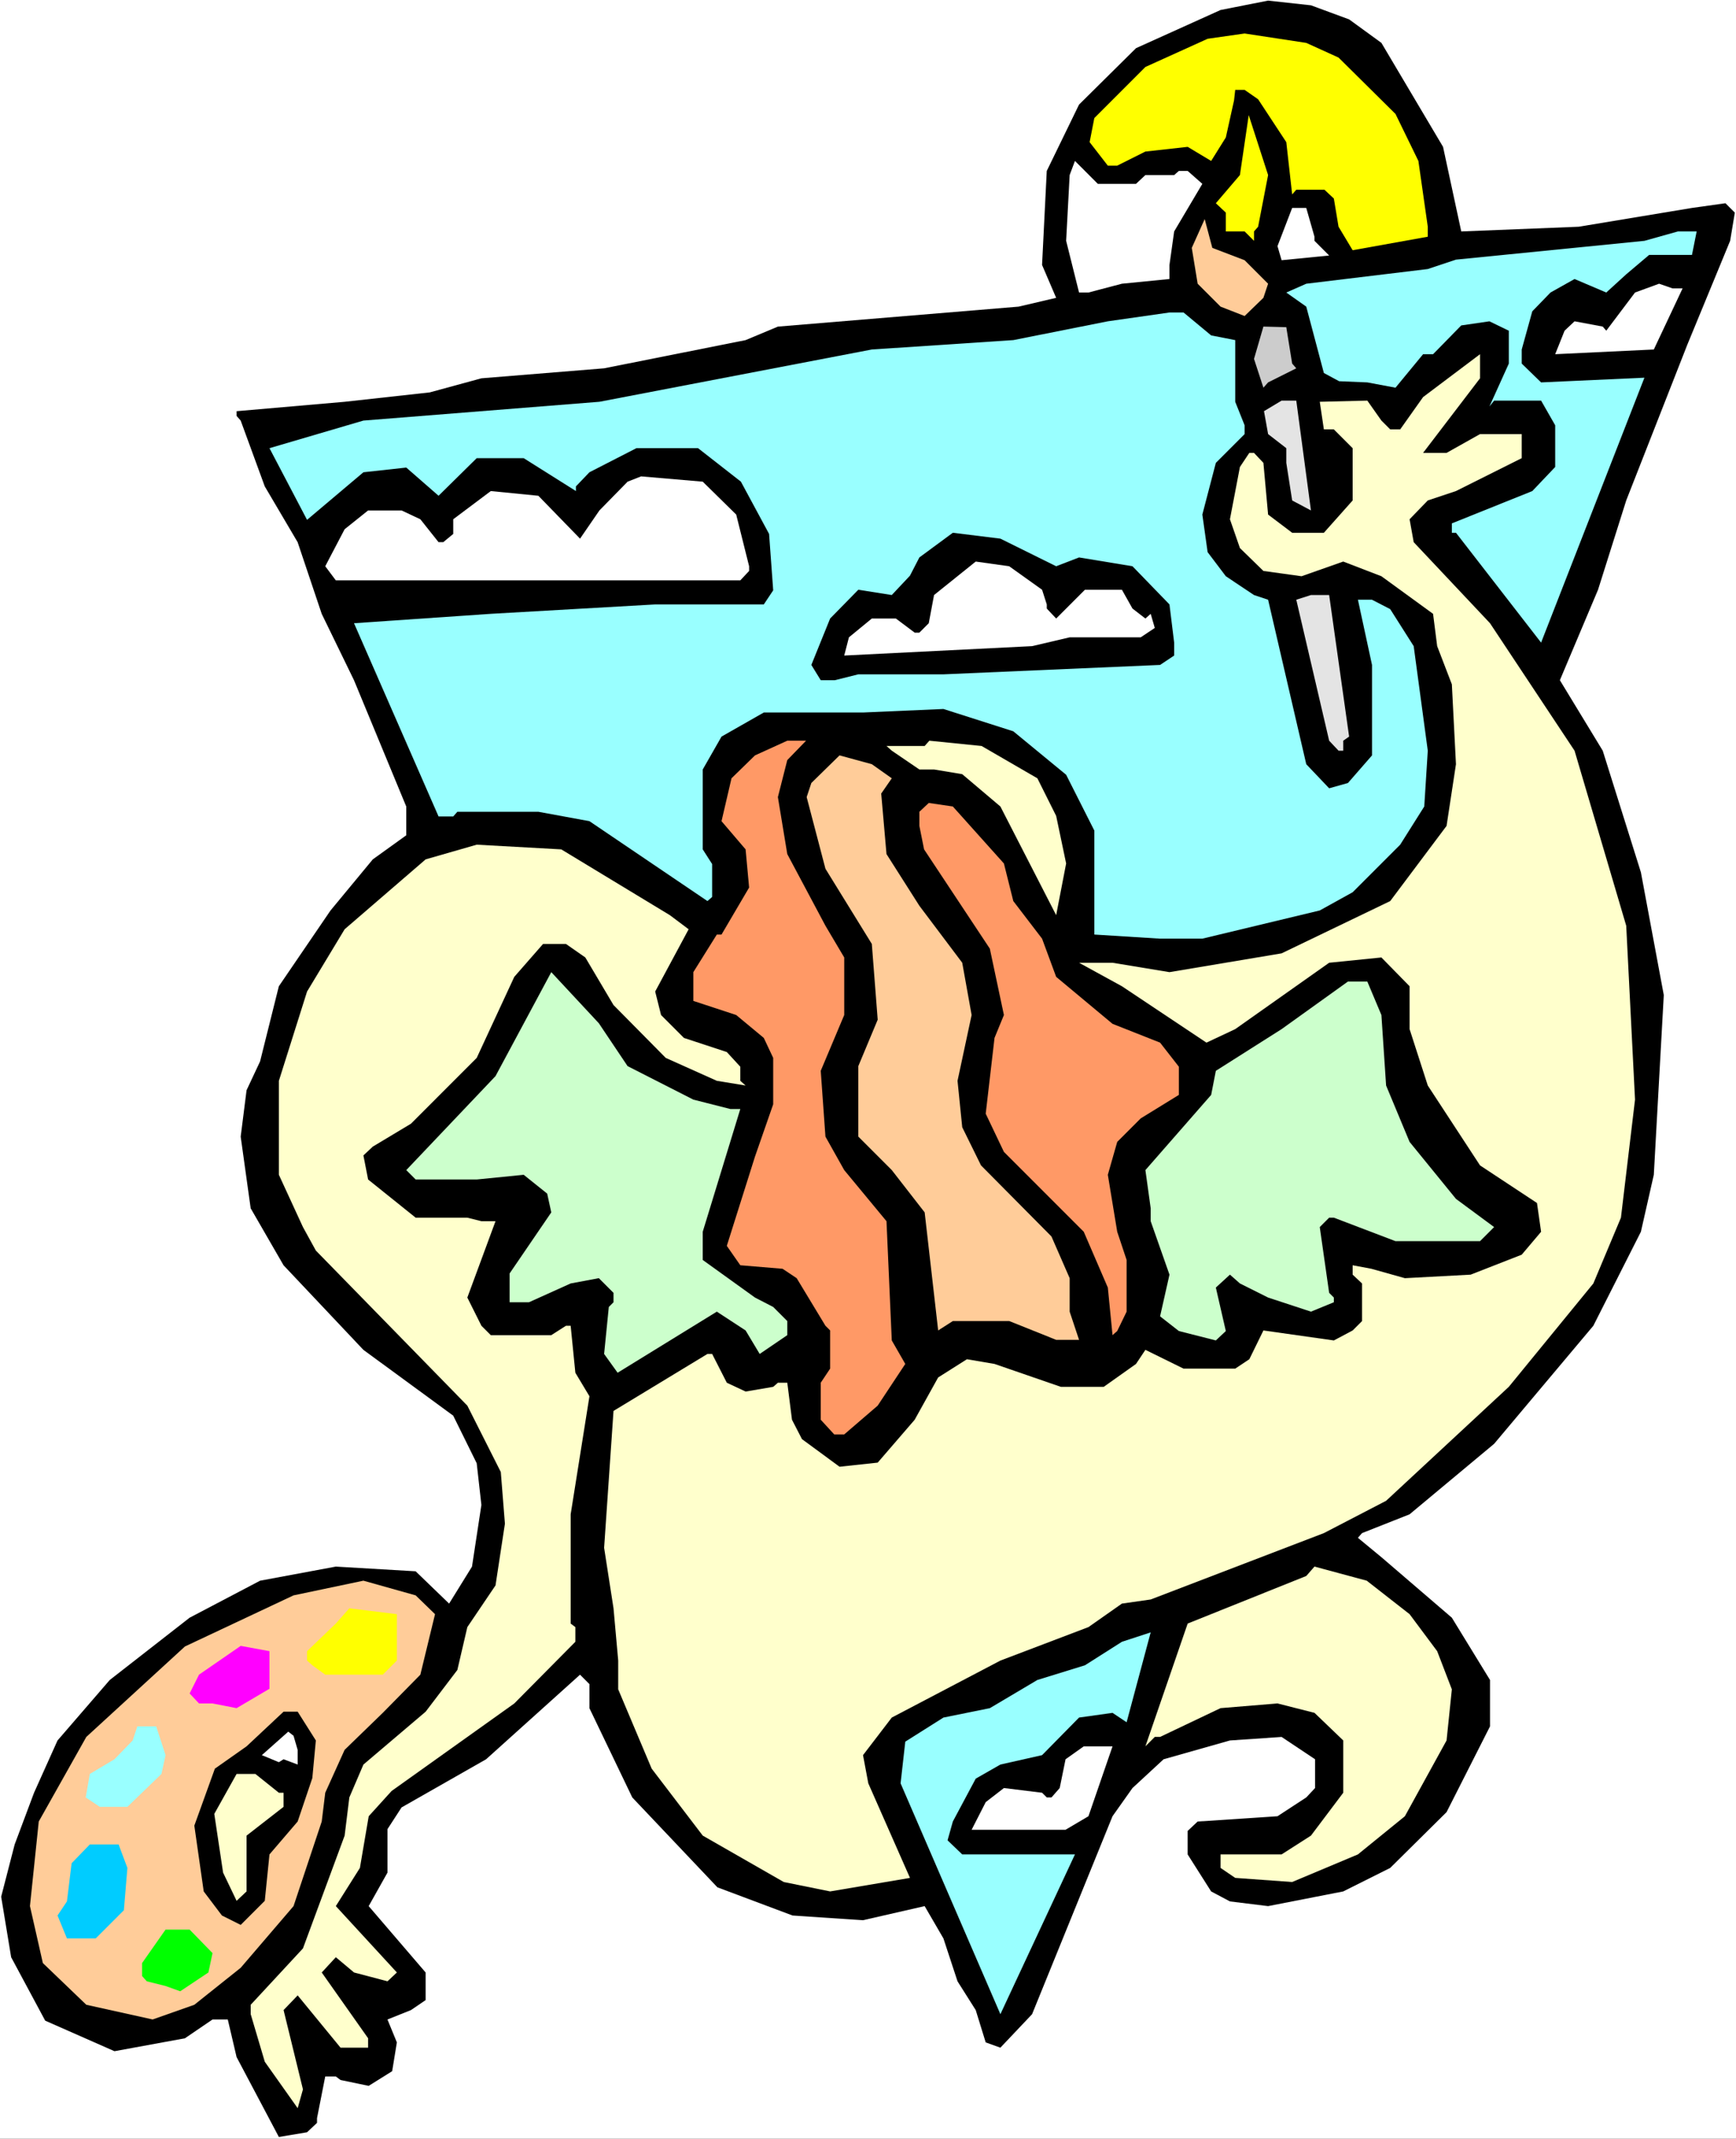
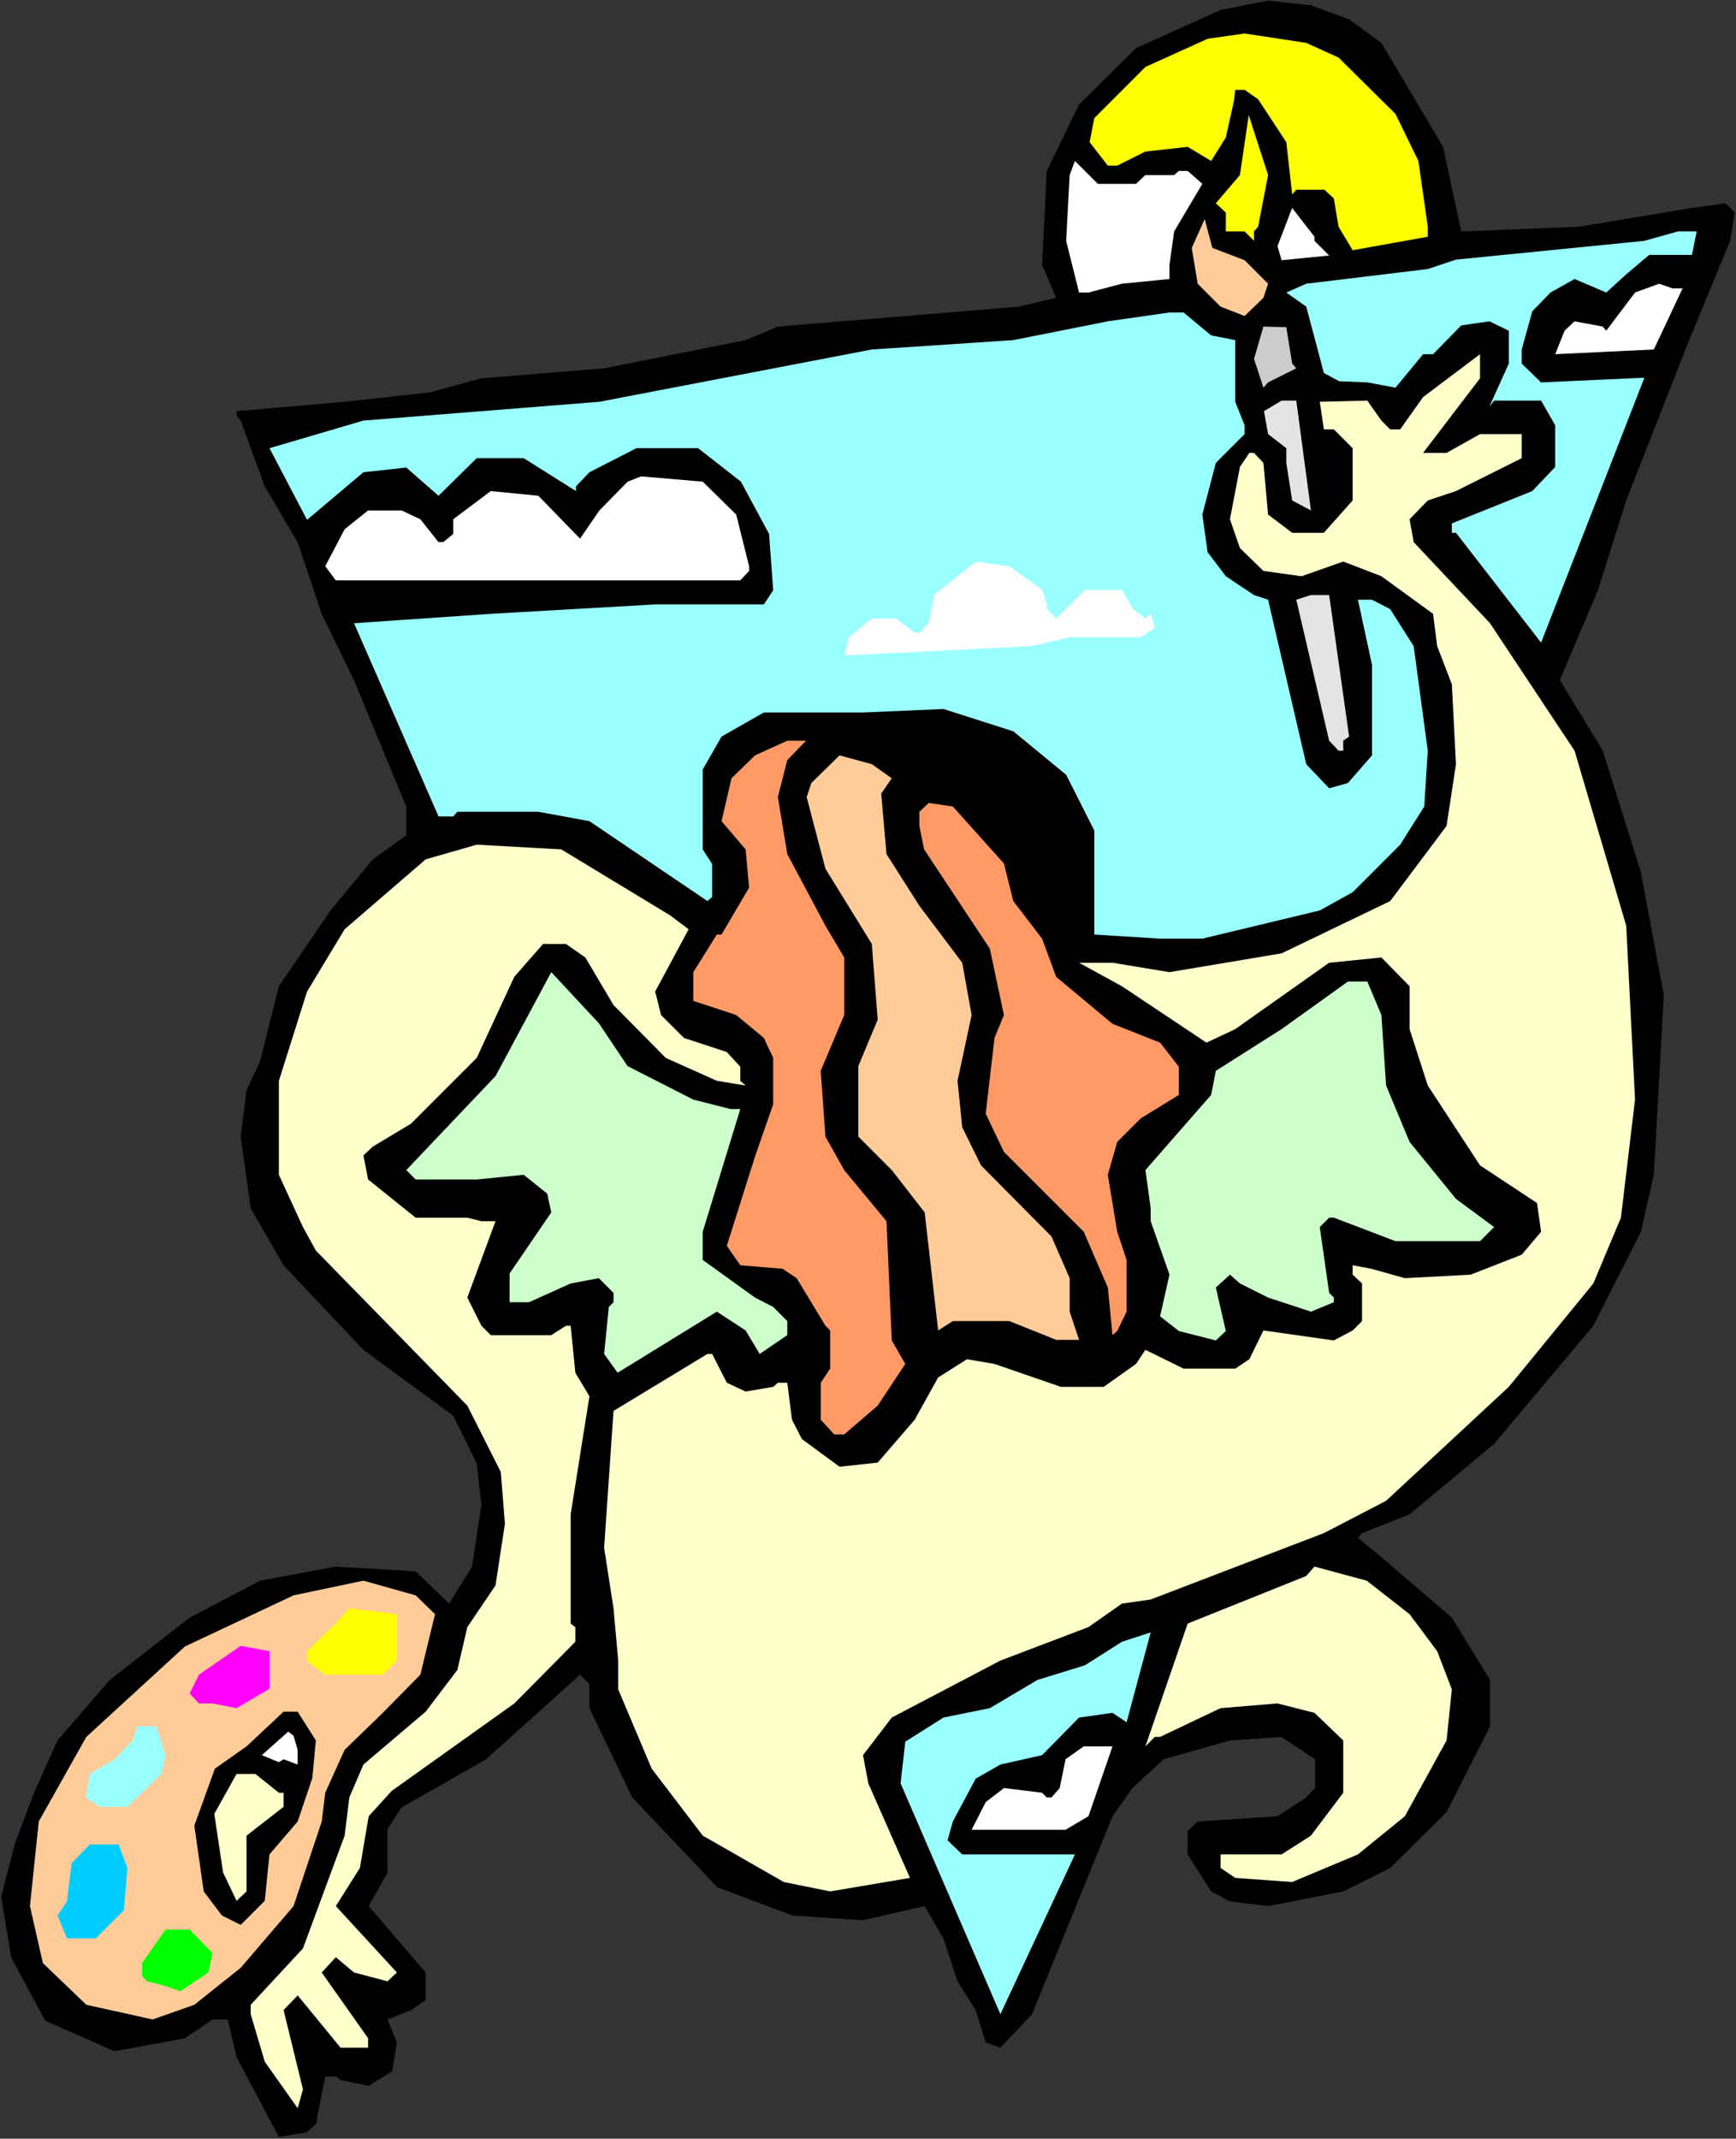
<svg xmlns="http://www.w3.org/2000/svg" xmlns:ns1="http://sodipodi.sourceforge.net/DTD/sodipodi-0.dtd" xmlns:ns2="http://www.inkscape.org/namespaces/inkscape" version="1.0" width="126.412mm" height="155.668mm" id="svg36" ns1:docname="Painting Sky.wmf">
  <rect width="100%" height="100%" fill="#333333" stroke="none" />
  <ns1:namedview id="namedview36" pagecolor="#ffffff" bordercolor="#000000" borderopacity="0.25" ns2:showpageshadow="2" ns2:pageopacity="0.0" ns2:pagecheckerboard="0" ns2:deskcolor="#d1d1d1" ns2:document-units="mm" />
  <defs id="defs1">
    <pattern id="WMFhbasepattern" patternUnits="userSpaceOnUse" width="6" height="6" x="0" y="0" />
  </defs>
-   <path style="fill:#ffffff;fill-opacity:1;fill-rule:evenodd;stroke:none" d="M 0,588.353 H 477.779 V 0 H 0 Z" id="path1" />
  <path style="fill:#000000;fill-opacity:1;fill-rule:evenodd;stroke:none" d="m 371.301,5.333 8.887,6.464 16.965,28.602 5.009,23.269 32.315,-1.293 31.184,-5.171 9.21,-1.293 2.585,2.585 -1.293,7.756 -11.795,28.602 -16.804,42.822 -7.756,24.562 -10.502,24.885 11.795,19.391 10.502,33.449 6.301,33.773 -2.747,49.447 -3.555,15.674 -13.088,25.855 -27.306,32.48 -23.267,19.391 -13.088,5.171 -1.131,1.293 6.463,5.332 19.389,16.644 10.502,17.129 v 12.766 l -11.957,23.592 -15.511,15.351 -12.926,6.464 -20.682,4.04 -10.502,-1.293 -5.17,-2.747 -6.463,-10.18 v -6.464 l 2.747,-2.585 21.974,-1.454 7.917,-5.171 2.424,-2.585 v -7.918 l -9.21,-6.14 -14.219,0.97 -18.258,5.171 -8.564,7.918 -5.494,7.756 -22.136,54.456 -8.725,9.211 -4.039,-1.454 -2.747,-8.888 -5.009,-7.918 -3.878,-11.796 -5.17,-8.888 -16.965,3.878 -19.389,-1.293 -20.682,-7.756 -23.428,-24.723 -11.795,-24.562 v -6.625 l -2.585,-2.585 -25.852,23.269 -23.267,13.25 -3.878,5.979 v 11.958 l -5.17,9.211 15.673,18.26 v 7.595 l -4.039,2.747 -6.463,2.585 2.585,6.302 -1.293,7.918 -6.463,4.04 -7.756,-1.616 -1.293,-0.97 h -2.908 l -2.262,11.473 v 1.293 l -2.747,2.585 -7.756,1.293 -11.633,-21.976 -2.424,-10.342 h -4.201 l -7.594,5.171 -19.389,3.555 -19.066,-8.403 -9.371,-17.452 -2.747,-16.644 3.716,-14.382 5.332,-14.22 6.463,-14.382 14.38,-16.644 21.974,-17.129 19.389,-10.18 20.843,-3.878 21.974,1.293 9.21,8.888 6.301,-10.18 2.585,-16.967 -1.293,-11.473 -6.463,-13.089 -24.721,-18.098 -21.974,-23.269 -9.048,-15.674 -2.747,-19.714 1.616,-12.766 3.716,-7.918 5.17,-20.684 14.219,-20.845 11.633,-14.058 9.21,-6.625 v -7.918 l -14.38,-34.742 -8.887,-18.26 -6.625,-19.714 -9.048,-15.351 -6.625,-18.098 -1.131,-1.293 v -1.293 l 29.73,-2.585 23.428,-2.585 14.219,-3.878 33.769,-2.747 38.94,-7.756 8.887,-3.717 66.246,-5.494 10.341,-2.424 -3.878,-9.049 1.293,-25.855 8.887,-18.26 15.673,-15.513 23.267,-10.503 13.088,-2.585 11.795,1.293 z" id="path2" />
  <path style="fill:#ffff00;fill-opacity:1;fill-rule:evenodd;stroke:none" d="m 368.392,15.836 15.673,15.513 6.301,12.927 2.585,18.098 v 2.747 l -20.682,3.717 -3.878,-6.464 -1.293,-7.756 -2.585,-2.424 h -7.756 l -1.131,1.293 -1.616,-14.382 -7.756,-11.796 -3.716,-2.585 h -2.585 l -0.323,2.909 -2.262,10.18 -4.039,6.464 -6.463,-3.878 -11.633,1.293 -7.756,3.878 h -2.585 l -5.009,-6.464 1.293,-6.625 14.057,-14.058 17.127,-7.756 10.179,-1.454 16.965,2.585 z" id="path3" />
  <path style="fill:#ffff00;fill-opacity:1;fill-rule:evenodd;stroke:none" d="m 346.256,62.374 -1.131,1.293 v 2.585 l -2.585,-2.585 h -5.17 v -5.171 l -2.747,-2.585 6.625,-7.756 2.424,-16.482 5.332,16.482 z" id="path4" />
  <path style="fill:#ffffff;fill-opacity:1;fill-rule:evenodd;stroke:none" d="m 312.649,50.578 2.585,-2.424 h 7.917 l 1.293,-1.131 h 2.424 l 4.039,3.555 -7.756,13.089 -1.293,9.211 v 3.878 l -13.088,1.293 -9.21,2.424 h -2.585 l -3.555,-14.22 0.969,-18.098 1.454,-3.878 6.301,6.302 z" id="path5" />
-   <path style="fill:#ffffff;fill-opacity:1;fill-rule:evenodd;stroke:none" d="m 361.768,65.121 v 1.131 l 4.039,4.04 -13.088,1.293 -1.131,-3.878 4.039,-10.503 h 3.878 z" id="path6" />
+   <path style="fill:#ffffff;fill-opacity:1;fill-rule:evenodd;stroke:none" d="m 361.768,65.121 v 1.131 l 4.039,4.04 -13.088,1.293 -1.131,-3.878 4.039,-10.503 z" id="path6" />
  <path style="fill:#ffcc99;fill-opacity:1;fill-rule:evenodd;stroke:none" d="m 342.54,71.585 6.463,6.464 -1.293,3.878 -5.17,5.009 -6.625,-2.585 -6.301,-6.302 -1.616,-9.857 3.555,-7.918 2.1,7.918 z" id="path7" />
  <path style="fill:#99ffff;fill-opacity:1;fill-rule:evenodd;stroke:none" d="m 465.661,70.131 h -11.795 l -6.301,5.333 -5.494,5.009 -8.725,-3.717 -6.625,3.717 -5.009,5.171 -2.908,10.503 v 3.878 l 5.332,5.171 28.437,-1.293 -28.437,72.878 -23.428,-30.218 h -1.131 v -2.585 l 22.136,-8.888 6.301,-6.625 v -11.473 l -3.878,-6.787 h -12.926 l -1.293,1.616 5.332,-11.796 v -9.049 l -5.332,-2.585 -7.756,1.131 -7.756,7.918 h -2.747 l -7.594,9.211 -7.756,-1.454 -7.756,-0.323 -4.201,-2.262 -4.847,-18.26 -5.494,-3.878 5.494,-2.424 33.446,-4.04 7.756,-2.585 51.866,-5.171 9.21,-2.585 h 5.17 z" id="path8" />
  <path style="fill:#ffffff;fill-opacity:1;fill-rule:evenodd;stroke:none" d="m 463.076,79.341 -7.917,16.805 -27.145,1.293 2.585,-6.464 2.747,-2.585 7.756,1.454 0.969,1.131 7.917,-10.503 6.625,-2.424 3.716,1.293 z" id="path9" />
  <path style="fill:#99ffff;fill-opacity:1;fill-rule:evenodd;stroke:none" d="m 333.33,92.269 6.625,1.293 v 16.967 l 2.585,6.464 v 2.424 l -7.917,7.918 -3.716,14.22 1.454,10.342 5.009,6.625 7.756,5.171 3.878,1.293 10.502,45.246 6.301,6.625 5.17,-1.454 6.625,-7.595 v -24.885 l -3.878,-17.937 h 3.878 l 5.009,2.585 6.463,10.18 3.878,28.763 -0.969,15.351 -6.625,10.503 -13.088,13.089 -9.048,5.009 -32.315,7.756 h -11.633 l -18.096,-1.131 v -28.602 l -7.756,-15.351 -14.542,-11.958 -19.227,-6.14 -22.136,0.97 h -27.306 l -11.633,6.625 -5.17,9.049 v 21.976 l 2.585,4.04 v 9.049 l -1.293,1.131 -32.477,-21.976 -14.057,-2.585 h -22.297 l -1.131,1.293 h -4.039 l -23.267,-53.163 37.647,-2.585 45.241,-2.585 h 29.891 l 2.585,-3.878 -1.131,-15.513 -7.756,-14.382 -11.795,-9.211 h -16.965 l -12.926,6.625 -3.716,3.878 v 1.293 l -14.38,-9.049 h -12.926 l -10.502,10.342 -8.887,-7.756 -11.795,1.293 -15.511,13.089 -10.341,-19.714 25.852,-7.595 32.477,-2.585 32.477,-2.585 74.971,-14.382 38.94,-2.585 26.014,-5.171 16.965,-2.424 h 3.878 z" id="path10" />
  <path style="fill:#cccccc;fill-opacity:1;fill-rule:evenodd;stroke:none" d="m 355.628,100.025 1.131,1.293 -7.756,3.878 -1.293,1.454 -2.585,-7.918 2.585,-8.888 6.301,0.162 z" id="path11" />
  <path style="fill:#ffffcc;fill-opacity:1;fill-rule:evenodd;stroke:none" d="m 391.659,124.587 h 6.463 l 9.21,-5.171 h 11.472 v 6.625 l -18.096,9.049 -7.756,2.585 -5.009,5.171 1.131,6.302 21.005,22.3 23.267,35.065 14.219,48.154 2.424,47.831 -3.878,32.48 -7.594,18.098 -23.267,28.44 -33.769,31.349 -17.127,8.888 -47.665,18.26 -7.917,1.131 -9.21,6.464 -24.236,9.211 -29.891,15.674 -7.917,10.342 1.454,7.756 11.472,26.016 -21.974,3.717 -12.764,-2.585 -22.297,-12.766 -14.057,-18.421 -9.21,-21.815 v -7.918 l -1.293,-14.382 -2.585,-16.644 2.585,-37.651 25.852,-15.674 h 1.293 l 4.039,7.918 5.17,2.424 7.594,-1.293 1.293,-1.131 h 2.585 l 1.293,10.18 2.747,5.333 10.341,7.595 10.502,-1.131 10.179,-11.796 6.463,-11.635 7.917,-5.009 7.594,1.293 18.258,6.302 h 11.795 l 8.887,-6.302 2.585,-3.878 10.502,5.171 h 14.219 l 3.878,-2.585 3.878,-7.918 19.389,2.747 5.17,-2.747 2.585,-2.585 v -10.342 l -2.585,-2.424 v -2.585 l 5.17,0.97 9.21,2.585 18.096,-0.97 14.057,-5.494 5.332,-6.302 -1.131,-7.918 -15.673,-10.342 -14.38,-21.976 -5.009,-15.513 v -11.796 l -7.756,-7.918 -14.38,1.454 -25.852,18.26 -7.917,3.717 -23.267,-15.513 -11.795,-6.464 h 9.21 l 15.673,2.585 30.861,-5.171 29.891,-14.382 15.511,-20.684 2.585,-16.967 -1.131,-21.976 -4.039,-10.503 -1.131,-8.888 -14.219,-10.342 -10.502,-4.04 -11.472,4.04 -10.502,-1.454 -6.463,-6.302 -2.747,-7.918 2.747,-14.382 2.585,-3.878 h 1.293 l 2.585,2.747 1.293,14.22 6.625,5.009 h 8.725 l 7.917,-8.888 v -14.382 l -5.17,-5.171 h -2.747 l -1.131,-7.595 13.088,-0.323 3.878,5.494 2.424,2.424 h 2.747 l 6.301,-8.888 15.673,-11.796 v 6.625 z" id="path12" />
  <path style="fill:#e4e4e4;fill-opacity:1;fill-rule:evenodd;stroke:none" d="m 360.798,140.423 -5.17,-2.747 -1.616,-10.342 v -4.04 l -5.009,-3.878 -1.131,-6.302 4.847,-2.909 h 4.039 z" id="path13" />
  <path style="fill:#ffffff;fill-opacity:1;fill-rule:evenodd;stroke:none" d="m 202.616,141.554 2.585,10.342 0.969,3.878 v 1.293 l -2.424,2.585 H 92.421 l -2.908,-3.878 5.332,-10.18 6.463,-5.171 h 9.21 l 5.17,2.424 5.009,6.302 h 1.293 l 2.747,-2.262 v -4.04 l 10.341,-7.756 13.088,1.293 11.472,11.796 5.332,-7.756 7.756,-7.918 3.716,-1.454 16.965,1.454 z" id="path14" />
-   <path style="fill:#000000;fill-opacity:1;fill-rule:evenodd;stroke:none" d="m 290.674,155.774 6.301,-2.424 14.703,2.424 10.179,10.503 1.293,10.503 v 3.555 l -3.878,2.585 -59.621,2.585 h -23.428 l -6.463,1.616 h -3.878 l -2.585,-4.201 5.17,-12.766 7.756,-7.918 9.21,1.454 5.009,-5.332 2.585,-5.009 9.21,-6.787 13.088,1.616 z" id="path15" />
  <path style="fill:#ffffff;fill-opacity:1;fill-rule:evenodd;stroke:none" d="m 286.797,162.237 1.293,4.04 v 1.131 l 2.585,2.747 7.917,-7.918 h 10.179 l 2.908,5.171 3.555,2.747 1.454,-1.293 1.131,3.878 -3.878,2.585 h -19.551 l -10.341,2.424 -51.704,2.585 1.293,-5.009 6.301,-5.171 h 6.625 l 5.17,3.878 h 1.293 l 2.585,-2.585 1.454,-7.756 11.472,-9.211 9.21,1.293 z" id="path16" />
  <path style="fill:#e4e4e4;fill-opacity:1;fill-rule:evenodd;stroke:none" d="m 371.301,202.635 -1.616,1.131 v 2.747 h -1.293 l -2.585,-2.747 -9.048,-38.782 4.039,-1.293 h 5.009 z" id="path17" />
  <path style="fill:#ff9966;fill-opacity:1;fill-rule:evenodd;stroke:none" d="m 216.673,209.099 -2.585,10.18 2.585,15.674 10.502,19.714 5.17,8.726 v 15.836 l -6.463,15.351 1.293,18.098 5.17,9.211 11.633,14.058 1.454,32.803 3.716,6.464 -7.594,11.473 -9.21,7.918 h -2.747 l -3.716,-4.04 v -10.18 l 2.585,-3.878 v -10.503 l -1.293,-1.293 -7.917,-13.089 -3.878,-2.585 -11.633,-0.97 -3.716,-5.333 7.756,-24.562 5.009,-14.382 v -12.766 l -2.585,-5.494 -7.594,-6.302 -11.795,-3.878 v -7.918 l 6.463,-10.342 h 1.293 l 7.594,-12.927 -0.969,-10.503 -6.625,-7.756 2.747,-11.796 6.463,-6.302 8.887,-4.04 h 5.17 z" id="path18" />
-   <path style="fill:#ffffcc;fill-opacity:1;fill-rule:evenodd;stroke:none" d="m 285.504,214.108 5.17,10.342 2.747,13.089 -2.747,14.22 -15.35,-29.894 -10.502,-8.888 -7.756,-1.293 h -4.039 l -7.594,-5.171 -1.454,-1.293 h 10.502 l 1.293,-1.454 14.38,1.454 z" id="path19" />
  <path style="fill:#ffcc99;fill-opacity:1;fill-rule:evenodd;stroke:none" d="m 245.433,214.108 -2.908,4.201 1.454,16.644 9.048,14.22 11.795,15.674 2.585,14.382 -3.878,18.098 1.293,12.766 5.17,10.503 19.389,19.553 5.009,11.473 v 9.211 l 2.585,7.756 h -6.301 l -12.926,-5.171 h -15.511 l -4.039,2.585 -3.716,-32.48 -9.048,-11.635 -9.21,-9.211 v -19.391 l 5.332,-12.766 -1.616,-20.845 -12.764,-20.684 -5.17,-19.714 1.293,-3.878 7.756,-7.595 8.887,2.424 z" id="path20" />
  <path style="fill:#ff9966;fill-opacity:1;fill-rule:evenodd;stroke:none" d="m 276.294,237.539 2.585,10.342 7.917,10.342 3.878,10.503 15.511,12.927 13.088,5.171 5.17,6.625 v 7.756 l -10.502,6.464 -6.463,6.464 -2.585,9.049 2.585,15.674 2.585,7.756 v 14.22 l -2.585,5.332 -1.293,1.131 -1.293,-13.089 -6.625,-15.351 -21.974,-21.976 -5.009,-10.503 2.424,-20.845 2.585,-6.302 -3.878,-18.26 -18.096,-27.309 -1.293,-6.464 v -3.878 l 2.585,-2.424 6.625,0.97 z" id="path21" />
  <path style="fill:#ffffcc;fill-opacity:1;fill-rule:evenodd;stroke:none" d="m 184.358,251.759 5.17,3.878 -9.21,17.129 1.616,6.464 6.301,6.302 11.795,3.878 3.716,4.04 v 3.878 l 1.454,1.293 -7.917,-1.293 -14.057,-6.302 -14.38,-14.543 -7.756,-13.089 -5.332,-3.717 h -6.301 l -7.917,9.049 -10.341,22.3 -18.096,18.098 -10.502,6.302 -2.585,2.424 1.293,6.625 13.088,10.503 h 14.219 l 3.878,0.97 h 3.878 l -7.756,21.007 3.878,7.756 2.585,2.585 h 16.642 l 4.039,-2.585 h 1.293 l 1.293,12.927 3.878,6.464 -5.17,32.48 v 30.056 l 1.293,0.97 v 4.04 l -16.804,16.967 -33.769,24.077 -6.301,6.948 -2.424,14.22 -6.625,10.503 16.804,18.26 -2.585,2.424 -9.21,-2.424 -5.009,-4.201 -3.878,4.201 12.764,18.098 v 2.585 h -7.594 l -11.795,-14.382 -3.878,4.04 5.332,21.815 -1.454,5.171 -9.048,-12.766 -3.878,-13.089 v -2.585 l 14.38,-15.513 11.472,-31.026 1.293,-10.503 3.878,-9.049 17.127,-14.543 8.725,-11.473 2.747,-11.796 7.756,-11.473 2.585,-16.967 -1.131,-14.22 -9.21,-18.26 -41.687,-42.66 -3.555,-6.464 -6.625,-14.382 v -25.855 l 7.756,-24.562 10.341,-17.129 22.297,-19.229 14.057,-4.04 23.267,1.293 z" id="path22" />
  <path style="fill:#ccffcc;fill-opacity:1;fill-rule:evenodd;stroke:none" d="m 172.724,293.288 18.096,9.211 10.179,2.585 h 2.747 l -10.341,33.773 v 7.756 l 14.38,10.342 5.009,2.585 3.878,3.878 v 3.878 l -7.594,5.171 -3.878,-6.464 -7.917,-5.171 -27.306,16.805 -3.716,-5.171 1.293,-12.927 1.293,-1.293 v -2.585 l -4.039,-4.04 -7.756,1.454 -11.472,5.171 h -5.332 v -7.918 l 11.472,-16.805 -1.131,-5.171 -6.463,-5.171 -12.926,1.293 h -16.804 l -2.585,-2.585 24.559,-25.855 15.35,-28.602 13.088,14.058 z" id="path23" />
  <path style="fill:#ccffcc;fill-opacity:1;fill-rule:evenodd;stroke:none" d="m 380.187,279.229 1.293,19.391 6.463,15.513 12.764,15.674 10.502,7.756 -3.878,3.878 h -23.267 l -16.965,-6.464 h -1.293 l -2.585,2.585 2.585,18.098 1.293,1.293 v 1.293 l -6.301,2.585 -11.795,-3.878 -7.756,-3.878 -2.747,-2.424 -3.878,3.555 2.747,11.958 -2.747,2.585 -10.179,-2.585 -5.17,-4.04 2.585,-11.473 -5.17,-14.705 v -3.555 l -1.454,-10.503 18.096,-20.684 1.293,-6.625 18.096,-11.473 18.258,-13.089 h 5.332 z" id="path24" />
  <path style="fill:#ffffcc;fill-opacity:1;fill-rule:evenodd;stroke:none" d="m 387.943,444.052 7.594,10.18 4.039,10.503 -1.454,14.058 -11.472,20.845 -12.926,10.503 -18.096,7.595 -15.673,-1.131 -4.039,-2.747 v -3.717 h 16.804 l 8.079,-5.171 8.887,-11.796 v -14.382 l -7.917,-7.595 -10.179,-2.585 -15.673,1.293 -16.642,7.918 h -1.454 l -2.585,2.585 11.633,-33.773 32.638,-13.089 2.262,-2.585 14.38,3.878 z" id="path25" />
  <path style="fill:#ffcc99;fill-opacity:1;fill-rule:evenodd;stroke:none" d="m 119.728,444.052 -4.039,16.644 -10.341,10.503 -10.502,10.18 -5.332,11.796 -0.969,7.918 -7.756,23.269 -14.542,16.967 -12.764,10.18 -11.472,4.04 -18.258,-4.04 -11.957,-11.473 -3.555,-15.674 2.424,-23.269 13.088,-23.269 27.145,-24.885 29.891,-14.058 19.227,-4.04 14.38,4.04 z" id="path26" />
  <path style="fill:#ffff00;fill-opacity:1;fill-rule:evenodd;stroke:none" d="m 109.225,456.818 -3.878,3.878 H 89.513 l -3.555,-2.585 -1.454,-1.293 v -2.585 l 7.917,-7.595 3.716,-4.201 13.088,1.616 z" id="path27" />
  <path style="fill:#99ffff;fill-opacity:1;fill-rule:evenodd;stroke:none" d="m 306.186,471.2 -9.21,1.293 -10.179,10.342 -11.472,2.585 -6.786,3.878 -6.301,11.796 -1.454,5.171 4.039,3.878 h 31.023 l -20.52,43.953 -27.468,-63.505 1.293,-11.473 10.502,-6.625 12.764,-2.585 13.088,-7.756 13.088,-4.04 10.179,-6.464 7.917,-2.585 -6.625,24.723 z" id="path28" />
  <path style="fill:#ff00ff;fill-opacity:1;fill-rule:evenodd;stroke:none" d="m 74.163,464.574 -9.048,5.332 -6.625,-1.293 h -3.716 l -2.585,-2.747 2.585,-5.171 11.472,-7.918 7.917,1.454 z" id="path29" />
  <path style="fill:#000000;fill-opacity:1;fill-rule:evenodd;stroke:none" d="m 86.928,478.794 -0.969,10.342 -4.039,11.958 -7.756,9.049 -1.293,12.766 -6.625,6.625 -5.17,-2.585 -5.009,-6.625 -2.585,-18.098 5.655,-15.674 8.725,-6.14 10.179,-9.534 h 3.878 z" id="path30" />
  <path style="fill:#99ffff;fill-opacity:1;fill-rule:evenodd;stroke:none" d="m 45.564,482.834 -1.131,5.171 -9.371,9.049 H 27.468 l -3.878,-2.585 1.131,-6.464 6.786,-4.04 5.009,-5.171 1.293,-3.878 h 5.17 z" id="path31" />
  <path style="fill:#ffffff;fill-opacity:1;fill-rule:evenodd;stroke:none" d="m 81.919,481.38 v 4.04 l -3.878,-1.454 -1.293,0.808 -4.686,-1.939 7.271,-6.464 1.454,1.131 z" id="path32" />
  <path style="fill:#ffffff;fill-opacity:1;fill-rule:evenodd;stroke:none" d="m 299.561,499.64 -6.301,3.717 h -25.852 l 3.878,-7.595 5.009,-3.878 10.502,1.293 1.293,1.293 h 1.293 l 2.262,-2.585 1.616,-7.918 5.009,-3.555 h 7.917 z" id="path33" />
  <path style="fill:#ffffcc;fill-opacity:1;fill-rule:evenodd;stroke:none" d="m 76.748,493.176 h 1.293 v 3.878 l -10.179,7.918 v 15.351 l -2.747,2.585 -3.716,-7.756 -2.424,-16.159 6.14,-10.988 h 5.17 z" id="path34" />
  <path style="fill:#00ccff;fill-opacity:1;fill-rule:evenodd;stroke:none" d="m 35.062,513.86 -0.969,11.635 -7.756,7.756 h -7.917 l -2.585,-6.302 2.585,-3.878 1.293,-10.503 5.009,-5.171 h 7.917 z" id="path35" />
  <path style="fill:#00ff00;fill-opacity:1;fill-rule:evenodd;stroke:none" d="m 58.49,537.29 -1.131,5.333 -7.756,5.171 -4.039,-1.454 -5.17,-1.293 -1.293,-1.454 v -3.555 l 6.463,-9.211 h 6.625 z" id="path36" />
</svg>